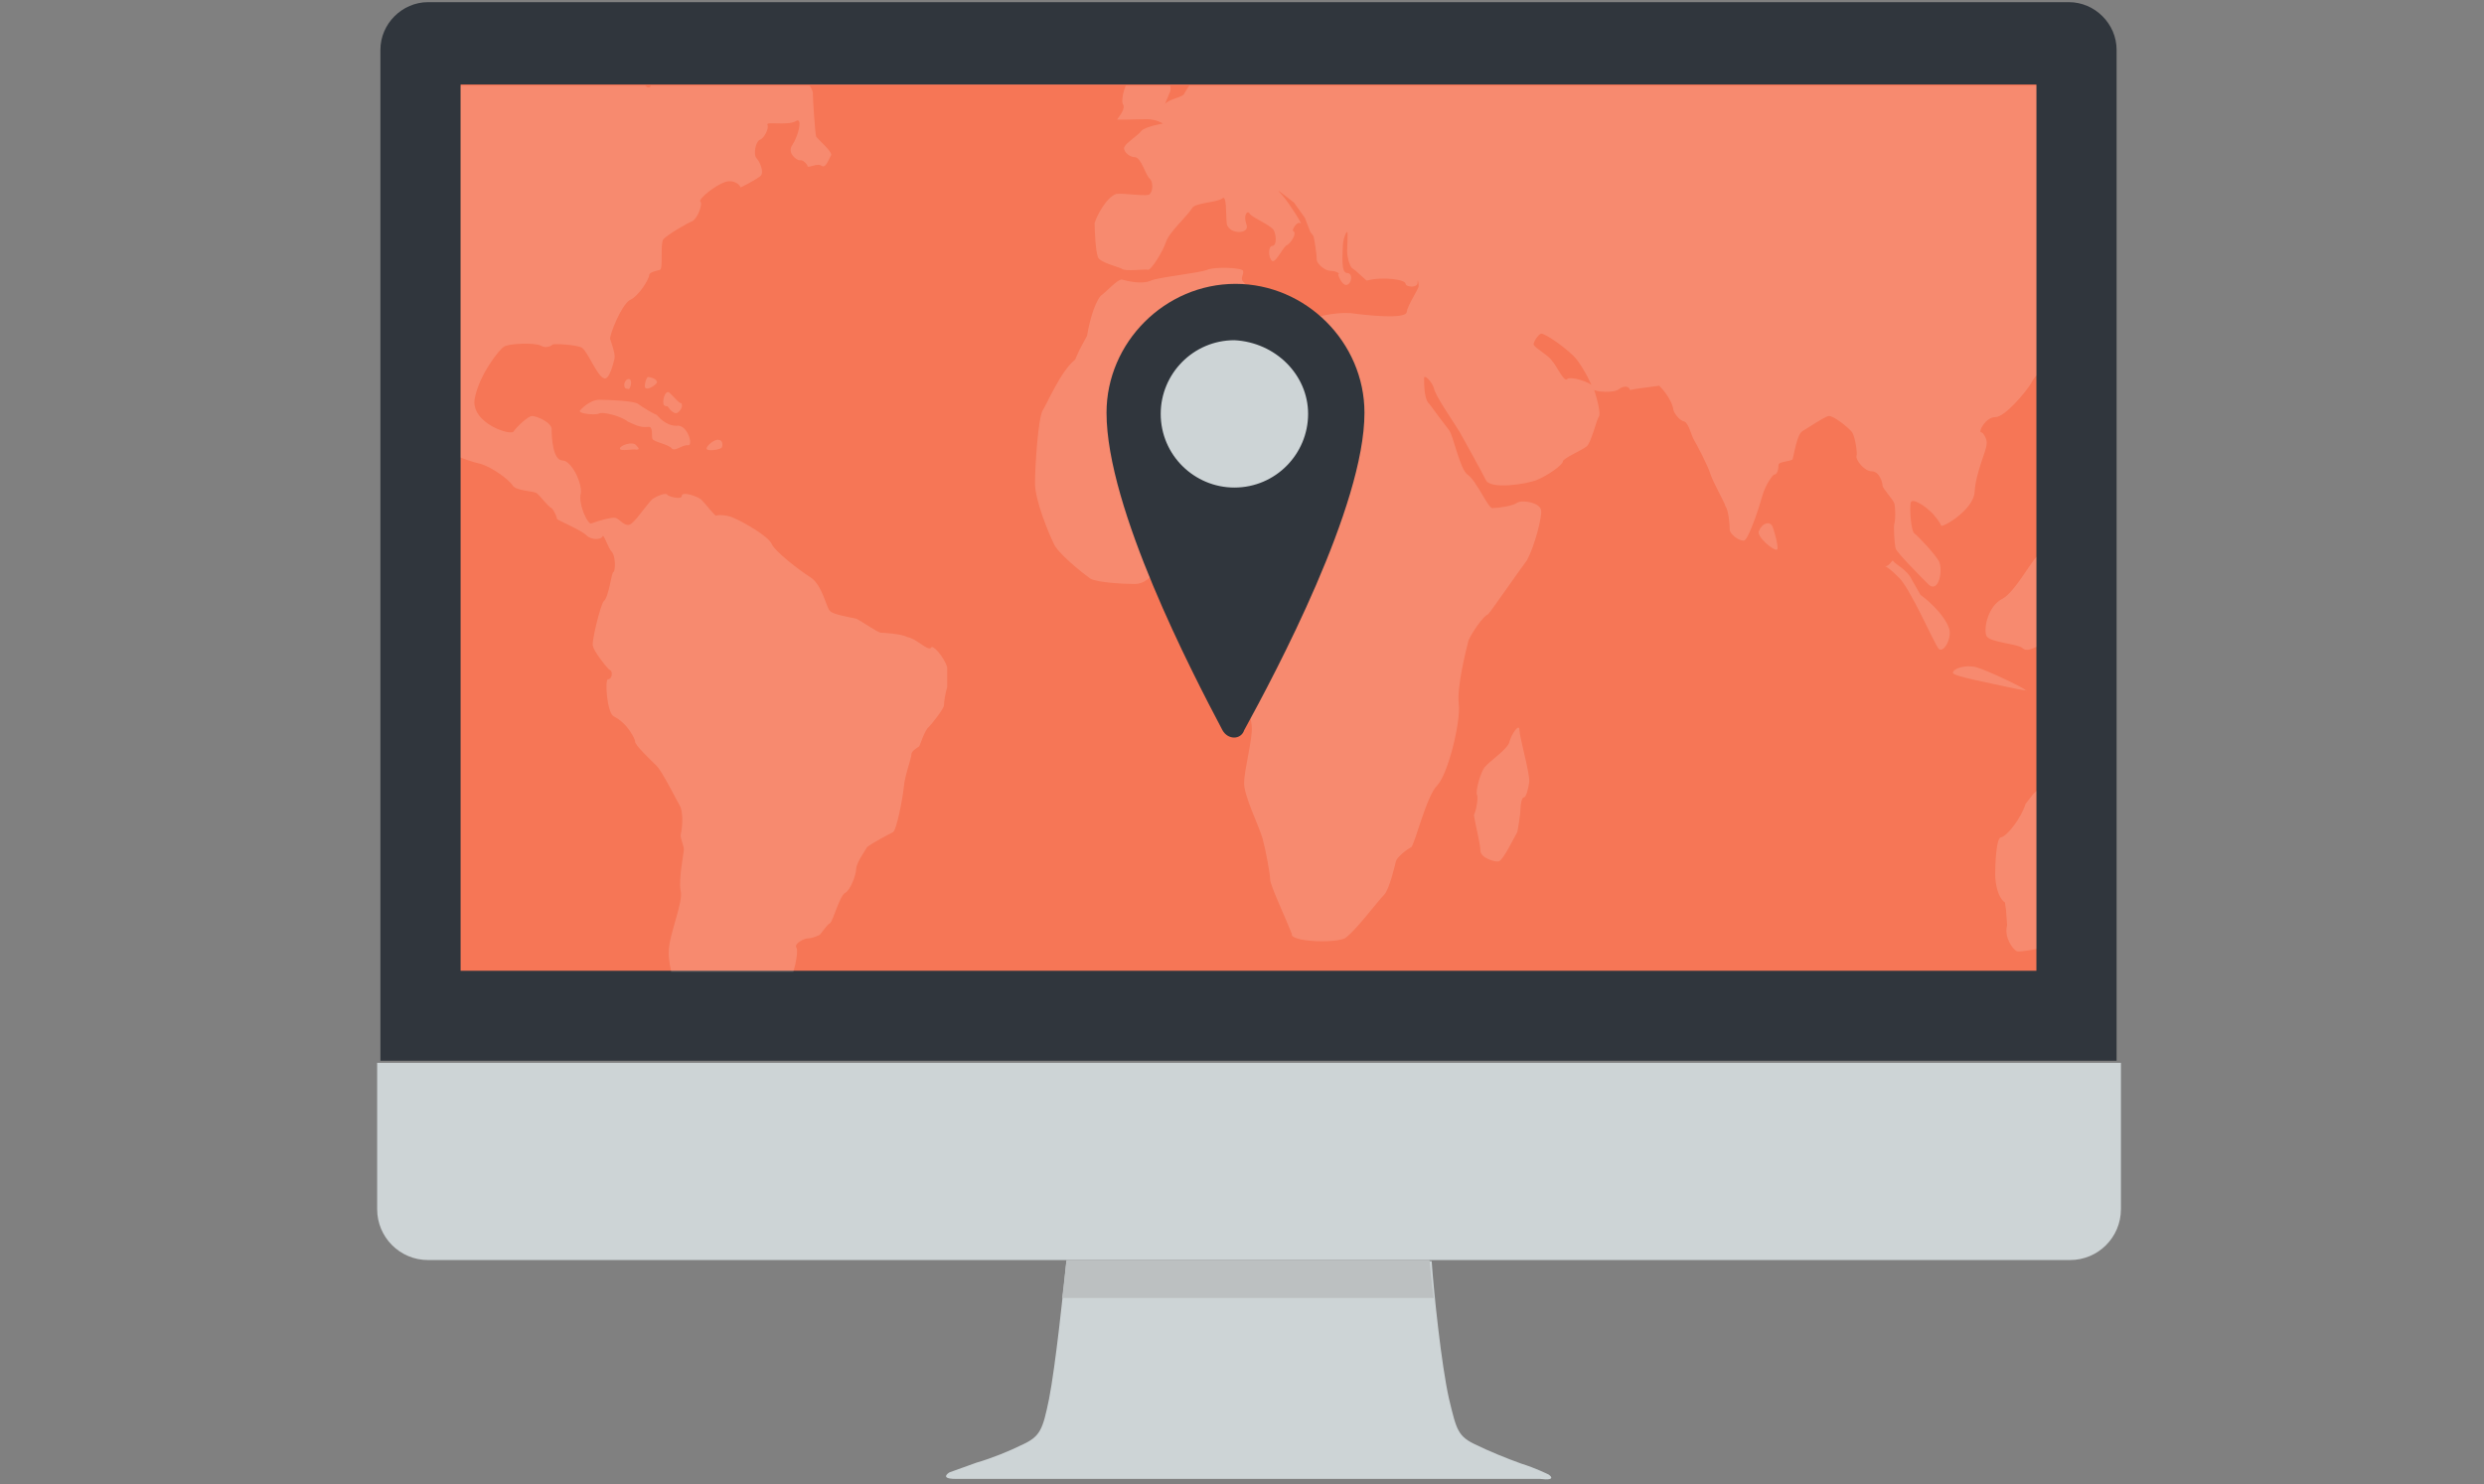
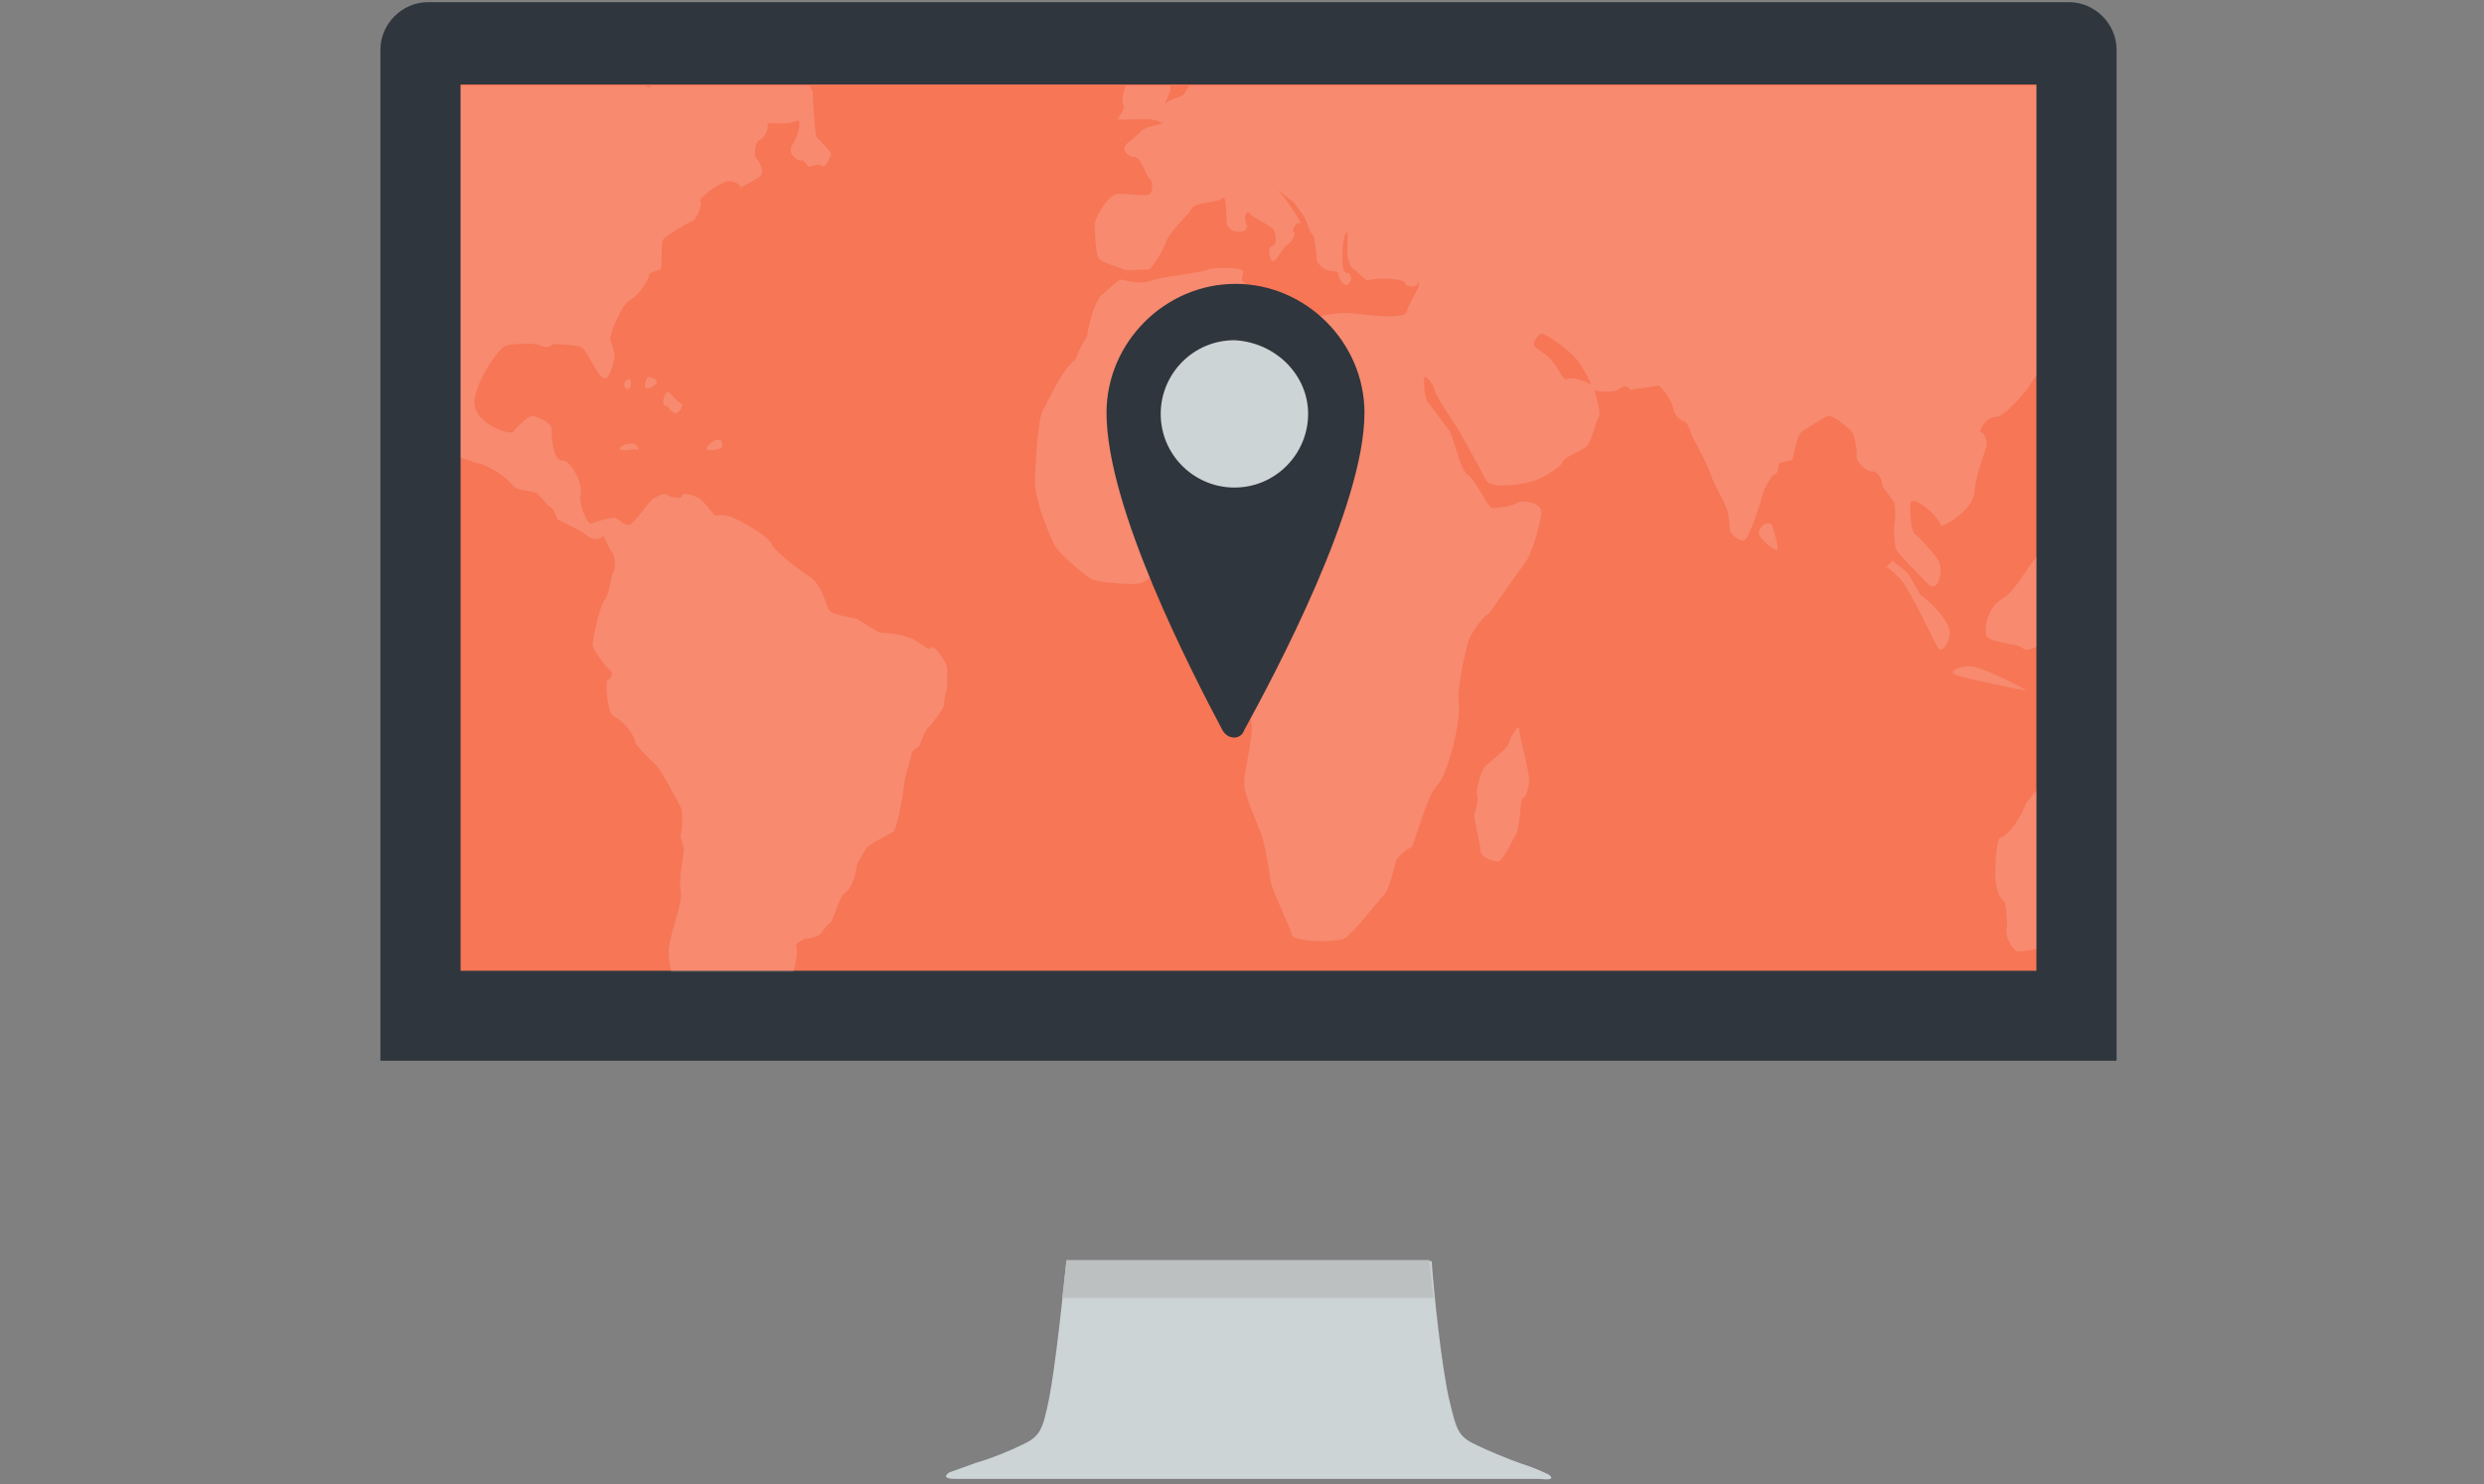
<svg xmlns="http://www.w3.org/2000/svg" xmlns:xlink="http://www.w3.org/1999/xlink" version="1.1" id="Layer_1" x="0px" y="0px" viewBox="0 0 229.2 137" style="enable-background:new 0 0 229.2 137;" xml:space="preserve">
  <rect x="0" y="0" width="229.2" height="137" fill="#808080" stroke="none" />
  <style type="text/css">
	.st0{fill:#30363D;}
	.st1{fill:#CDD4D6;}
	.st2{fill:#BCC0C1;}
	.st3{fill:#F67656;}
	.st4{opacity:0.15;}
	.st5{clip-path:url(#SVGID_2_);}
	.st6{fill:#FFFFFF;}
</style>
  <g>
    <g>
      <path class="st0" d="M195.3,97.9V4.6c0-2.4-2-4.4-4.4-4.4H39.5c-2.4,0-4.4,2-4.4,4.4v93.3L195.3,97.9L195.3,97.9z" />
-       <path class="st1" d="M34.8,98.1v13.5c0,2.6,2.1,4.7,4.7,4.7H191c2.6,0,4.7-2.1,4.7-4.7V98.1H34.8z" />
      <path class="st1" d="M142.9,136.1c0,0-1.2-0.6-2.5-1c-1.4-0.5-3.1-1.2-4.1-1.7c-1.8-0.8-1.9-1.4-2.6-4.3    c-0.7-3.1-1.4-9.8-1.6-12.7H98.4c-0.3,2.9-1,9.6-1.6,12.7c-0.6,2.9-0.8,3.5-2.6,4.3c-1,0.5-2.7,1.2-4.1,1.6l0,0    c-1.4,0.5-2.5,0.9-2.5,0.9s-1,0.6,0.6,0.6h53.9C143.8,136.7,142.9,136.1,142.9,136.1z" />
      <path class="st2" d="M132.3,119.8c-0.2-1.4-0.3-2.7-0.4-3.5H98.4c-0.1,0.8-0.2,2.1-0.4,3.5H132.3z" />
      <rect x="42.5" y="7.8" class="st3" width="145.4" height="81.8" />
    </g>
  </g>
  <g class="st4">
    <g>
      <defs>
        <rect id="SVGID_1_" x="42.5" y="7.9" width="145.4" height="81.8" />
      </defs>
      <clipPath id="SVGID_2_">
        <use xlink:href="#SVGID_1_" style="overflow:visible;" />
      </clipPath>
      <g class="st5">
        <path class="st6" d="M198.7,66.2c-1.1,0-2.6,0.5-2.6,1s-1.5,1-2.2,1.3c-0.5,0.1-1.4,1.7-1.7,2.3c-0.3,0.5-1.4,0.3-2,0.5     c-0.4,0.1-1.4,1-1.4,1.4s-0.3,0.4-0.5-0.1c0,0,0,0-0.7,0.7c-0.7,0.9-0.7,0.9-0.7,0.9c-0.4,1.3-1.7,3-2.3,3.1     c-0.4,0.1-0.5,2.4-0.5,3.4s0.3,2.2,0.9,2.6c0,0,0,0,0.1,0.7c0.1,1.4,0.1,1.4,0.1,1.4c-0.3,1.1,0.5,2.2,0.9,2.4     c0.3,0.1,2.4-0.3,3.1-0.5c0.3,0,0.7-0.3,1.1-0.4c3.8-6.3,6.7-13,8.8-20.3C199,66.2,198.8,66.2,198.7,66.2z" />
        <path class="st6" d="M58.6,68.4c-0.1,0.3,1.4,1.7,2,2.3c0.5,0.5,1.8,3.1,2.2,3.8c0.3,0.9,0.1,2.2,0,2.6c0,0.3,0.3,1,0.3,1.3     s-0.5,2.8-0.3,3.8c0.3,1-1.1,4.1-1.1,5.7c0,1.5,0.7,3.6,1,3.4c0.3-0.1,0.3,1.4-0.1,1.5c-0.4,0.1-1,1.4-0.7,1.4s0,1.3,0,1.7     c0,0.4,0.4,3.7,0.5,4.6s1.3,2.8,1.4,3.4c0.1,0.5,0.4,2,0.5,2.2c0,0.1,0.3,0.4,0.3,0.4s1,0.3,1.3,0.5c0.3,0.2,2.2,0,2.7,0     c0.5-0.1,0-0.7-0.3-1c-0.3-0.3-0.4-1.7-0.9-1.8c-0.3-0.1-0.4-2-0.1-2.4s1.4-1,1.4-1.4s0.1-2-0.1-2.2c-0.3-0.3,0-2.2-0.1-3.1     c-0.3-1,1.7-1.8,1.7-2.6c0.1-0.7,2.2-1.5,2.6-2c0.4-0.3,0.9-2.6,0.7-3c-0.3-0.4,0.7-0.9,1.1-0.9c0.4,0,1-0.3,1-0.3     c0.1,0,0.7-1,1-1.1c0.3-0.3,0.9-2.6,1.4-2.8c0.5-0.3,1-1.7,1-2.2s0.7-1.5,1-2c0.3-0.3,2.2-1.3,2.4-1.4c0.3-0.1,0.9-3.1,1-4.2     s0.7-2.6,0.7-3c0-0.3,0.7-0.7,0.7-0.7c0.1-0.1,0.5-1.5,0.9-1.8c0.3-0.3,1.4-1.7,1.4-2s0.1-1,0.3-1.7c0,0,0,0,0-0.7     c0-1.1,0-1.1,0-1.1c-0.3-1-1.4-2.2-1.5-1.8c-0.3,0.3-1.4-0.9-2.2-1c-0.5-0.3-2.2-0.4-2.4-0.4c-0.3,0-1.7-1-2.3-1.3     c-0.5-0.1-2.2-0.4-2.4-0.7c-0.3-0.1-0.7-2.4-1.8-3.1c-1.1-0.7-3.3-2.4-3.6-3.1c-0.3-0.7-2.6-2-3.3-2.3c-0.7-0.4-1.7-0.4-1.8-0.3     c-0.1,0.1-1-1.1-1.4-1.5c-0.4-0.3-1.8-0.8-1.8-0.3c0,0.3-1,0.1-1.3-0.1c-0.1-0.3-1,0.1-1.3,0.3c-0.3,0.1-1.4,1.8-2,2.3     s-1.1-0.4-1.5-0.5c-0.3-0.1-1.7,0.3-2.2,0.5c-0.3,0.3-1.3-1.8-1-2.8c0.1-1-0.9-3-1.7-3c-0.9,0-1-2.2-1-2.8     c0.1-0.7-1.4-1.3-1.8-1.3c-0.4,0-1.4,1-1.7,1.4c-0.1,0.5-4-0.7-3.6-3c0.4-2.2,2.3-4.6,2.7-4.8c0.4-0.3,2.8-0.4,3.4-0.1     c0.5,0.3,1,0,1.1-0.1c0-0.1,2.2,0,2.7,0.3s1.4,2.6,2,2.8c0.5,0.3,0.9-1.4,1-1.8c0.1-0.4-0.3-1.5-0.4-1.8c-0.1-0.3,1-3.1,1.8-3.6     c0.9-0.4,1.8-2,1.8-2.3s0.7-0.4,1-0.5s0-2.4,0.3-2.8s2.2-1.5,2.7-1.7c0.5-0.3,1-1.7,0.7-1.8c-0.1-0.3,1.4-1.5,2.3-1.8     s1.5,0.4,1.4,0.5c0.1,0,1.4-0.7,1.8-1c0.5-0.3,0-1.4-0.3-1.7c-0.3-0.3-0.1-1.5,0.3-1.7c0.4-0.1,0.9-1.1,0.7-1.4     c-0.1-0.3,1.8,0.1,2.6-0.3c0.7-0.5,0.3,1.3-0.3,2.2c-0.5,0.7,0.4,1.4,0.7,1.4c0.3-0.1,0.7,0.4,0.7,0.5c0,0.3,0.9-0.3,1.3,0     c0.4,0.3,0.7-0.7,0.9-1c0-0.4-1.1-1.3-1.4-1.7c-0.1-0.4-0.3-3.4-0.3-4c0-0.5-0.9-1.5-1-1.4c-0.3,0.1-0.7-1.5-1.1-1.8     c-0.4-0.3-0.5-1.1-0.4-1.4c0-0.3-1.4-1.7-1.7-2.4c-0.3-0.7-0.9-0.5-0.9-0.3s-1,0.3-1.4,0.3s-0.7-1.5-0.7-2.2     c0-0.5-1.8-0.7-2.2-1.1c-0.3-0.4-1.4-0.3-1.7-0.5c-0.3-0.2-1-0.9-1.2-0.7c-0.3,0.1-0.1,4.2-0.3,5.5c-0.2,1.2-1.1,2.2-1.5,2.2     c-0.3,0-0.1,0.9,0.1,0.7c0.3,0-0.7,1.3-0.9,2.2c-0.1,0.9-1,0-1.1-0.9c-0.1-0.7-1-1.8-1.1-1.5c-0.1,0.3-0.7-0.3-1-0.1     c-0.3,0.1-1.8-1-2.6-1.3c-0.7-0.3-1-2.4-1.4-2.6c-0.3-0.1,0-0.4,0-0.7s1.3-1.4,1.7-2c0.3-0.5,1.7-2.4,2.4-2.8     c0.5-0.4,1-1.4,0.9-1.7C57.8-6,60.3-6.9,61-7c0.7-0.3,1.3-2.2,1.4-2.7c0-0.5-0.4-1.5-0.7-1.7c-0.3-0.1,1-0.1,1.4,0     s1.7-0.4,2.2-0.1c0.5,0.3,1.5,0.9,2.3,1.4c0,0,0,0-0.1,1.4c-0.3,2.3-0.3,2.3-0.3,2.3c-2,0.9-2.4,2.2-1.8,2.2c0.7,0,3.8,1.4,4.7,2     c0.9,0.7,1.1-0.9,1.4-1.4c0.3-0.5,0.1-2,0-2.3c-0.3-0.3,1-0.1,1.4,0.1c0.3,0.3,0.7-0.3,1-0.4c0.3-0.1,0.4-1.4,0.5-1.7     s-0.5-0.5-0.5-0.9c0-0.3-1.4-1-1.8-1.1c-0.4-0.3-0.5-1.1-0.3-1.4c0.3-0.1-0.1-1.4-0.3-1.8c-0.3-0.4-1.7-0.7-2.2-0.7     c-0.4,0-1.5-1.4-1.7-1.7c-0.3-0.1-2.2-0.3-2.7-0.3s-1.3-1.4-2.2-0.9c-0.7,0.4-1.5-0.5-2-0.7c-0.3-0.1-2.2,1.7-2.2,3.1     s0.7,2.7,1,2.8c0.3,0,0,1.3-0.4,1.7c-0.3,0.3-1.1-0.4-0.9-0.7c0.3-0.3-0.9-1.7-1.1-2.4c-0.3-0.4-1.3-0.9-1.8-1     c-0.4,0.4-0.7,0.9-1.1,1.3c0.1,0.5,0.3,1.1,0.1,1.7c-0.3,0.9-1,1-1,0.5c0-0.1-0.3-0.3-0.9-0.3C42,1.2,35,16.5,33.2,33.1     c0.4,0.4,0.9,1,1,1.4c0.3,0.7,1.5,1.3,1.7,1.4c0.3,0.1,0.3-1.4,0.1-1.8c-0.1-0.4,0.3-0.7,0.3-0.3s1.1,1.7,1.5,2.2     c0.4,0.4,0.9,3.7,1.3,4.4c0.3,0.7,4.1,2.2,5.2,2.4c1.1,0.3,2.7,1.5,3,2s1.8,0.5,2.2,0.7c0.3,0.2,1.1,1.3,1.4,1.4     c0.3,0.3,0.5,0.9,0.5,1s2.2,1,2.7,1.5s1.4,0.4,1.5,0.1c0.1-0.3,0.5,1.1,0.9,1.5c0.3,0.4,0.3,1.7,0.1,1.8s-0.4,2.3-0.9,2.7     c-0.3,0.4-1.1,3.6-1,4.1c0.1,0.5,1.1,1.8,1.5,2.2c0.4,0.1,0.3,0.9-0.1,0.9c-0.3,0-0.1,3,0.5,3.4C58,66.8,58.6,68.3,58.6,68.4z" />
        <path class="st6" d="M68.6,16.7L68.6,16.7C68.4,16.7,68.4,16.7,68.6,16.7z" />
        <path class="st6" d="M62.7-19.1c1-0.1,2.7-0.4,2.8-0.7c0-0.3,0.1-1-0.1-1.1c0.1,0,0.3,0,0.4,0c0.3,0,1-2.2,1.4-2.6     s2.7-1.3,3.3-1.5c0.5-0.3,1.7-1.4,2.3-1.7c0.4-0.1,1.1-1.3,1-1.4c-0.1-0.3,1.5-1.3,2.3-1.4c0.7-0.3,1-1,0.7-1     c-0.1,0-3.7,1.8-7,3.7c-3.7,2.6-7.3,5.2-10.5,8.4C60.5-18.8,62.1-19,62.7-19.1z" />
        <path class="st6" d="M124.1,86.6c1-0.7,3-3.4,3.6-4c0.5-0.5,1-2.7,1.1-3.1c0.1-0.4,1-1.1,1.4-1.3c0.3-0.1,1.4-4.7,2.4-5.7     s2.2-5.9,2-7.5s0.7-5.1,0.9-5.9c0.3-0.7,1.4-2.3,1.8-2.4c0.3-0.3,2.7-3.8,3.6-5c0.7-1.3,1.4-4,1.3-4.6c-0.1-0.7-1.7-1-2.2-0.7     c-0.4,0.3-1.8,0.5-2.3,0.5c-0.4,0-1.5-2.6-2.3-3.1c-0.7-0.5-1.3-3.6-1.7-4.1s-1.5-2-1.8-2.4c-0.5-0.4-0.5-1.8-0.5-2.4     c0-0.4,0.7,0.3,0.9,0.9c0.1,0.7,1.8,3.1,2.4,4.1c0.5,0.9,2,3.6,2.4,4.4c0.4,0.9,3.7,0.4,4.7,0s2.4-1.4,2.4-1.7s1.7-1,2.2-1.4     c0.4-0.3,0.9-2.4,1.1-2.7c0.3-0.3-0.3-2.2-0.5-2.8c-0.3-0.5-2.2-1-2.4-0.7c-0.3,0.3-1-1.3-1.4-1.7c-0.3-0.5-1.5-1.1-1.7-1.5     c0-0.3,0.5-1,0.7-1c0.3-0.1,2.6,1.5,3.3,2.4c0.7,0.9,1.4,2.4,1.5,2.7c0.1,0.3,2,0.4,2.4,0c0.4-0.3,0.9-0.3,1,0.1c0,0,0,0,0.5-0.1     c2.2-0.3,2.2-0.3,2.2-0.3c1,1,1.3,2,1.3,2.2s0.5,1,1,1.1c0.4,0.1,0.7,1.4,0.9,1.7s1.3,2.4,1.5,3.1c0.3,0.9,1.3,2.6,1.4,3     c0.3,0.4,0.4,1.7,0.4,2.2c0,0.3,0.7,1,1.3,1c0.4,0,1.4-3,1.7-4.1s1-2,1.1-2c0.3,0,0.4-0.5,0.4-0.9c0-0.3,1.1-0.3,1.3-0.5     c0.1-0.3,0.4-2.3,0.9-2.6s2-1.3,2.4-1.4c0.4-0.1,1.8,1,2.2,1.5c0.3,0.5,0.5,2,0.4,2.2c-0.1,0.3,0.7,1.4,1.4,1.4s1,1,1,1.3     s1,1.3,1.1,1.7s0.1,1.5,0,1.8s0,1.8,0.1,2.3c0.1,0.4,2.4,2.7,3.1,3.4c0.9,0.7,1.3-1.4,0.9-2.2c-0.4-0.7-1.8-2.2-2.3-2.6     c-0.3-0.4-0.4-2.3-0.3-2.8c0.1-0.5,1.3,0.3,1.7,0.7c0.4,0.3,1,1.1,1.1,1.4c0,0.3,3-1.4,3.1-3.1c0.1-1.8,1.1-3.8,1.1-4.4     c0.1-0.4-0.3-1.1-0.5-1.1c-0.3,0,0.4-1.4,1.3-1.4s2.8-2.3,3.3-3.1c0.4-0.9,1.4-1.5,1.5-1.7s0.7-2.3,0.9-3.1s-0.4-2.3-0.5-2.7     c0-0.4-0.7-1.4-1-1.8c-0.1-0.3-0.3-1.5-0.3-1.7c0.1-0.3,0.9-0.4,1-0.7c0-0.3,1-1.1,0.9-1.5c0-0.4,0.5,0.5,1,0.9     c0.4,0.3,0.9,2.4,1.3,2.7c0.4,0.3,2.4-2.3,2.3-4c-0.3-1.7,0.5-3.7,1-3.8c0.3-0.1,1.3-1.4,1.8-2.4c-4.4-12.6-11.5-23.9-20.9-33     c-0.1,0-0.3,0-0.3,0c-0.7-0.1-0.7-0.1-0.7-0.1c-1.3-0.3-1.8-1.5-1.7-1.8c0-0.1,0-0.3,0-0.5c-0.7-0.5-1.4-1.3-2.2-1.8     c-0.5,0-1.1,0-1.5,0c-0.7,0-2.3-0.5-2.6-0.9c-0.3-0.3-1.3,0.3-1.3,0.7c0,0.5-1.7,0.7-1.8,1.1s-1,0.4-1.1,0.1s-1.7,0.5-2.4,0.7     c-0.7,0.1-2.2,0.7-2.6,0.9c-0.3,0.1-1.1,1-1.3,1.3s-1.1,0.9-1.4,1c-0.3,0.1-0.3,1.5,0.1,1.7c0.4,0.1-0.7-0.1-1.3-0.4     c-0.5-0.3-1,0.5-1.3,0.9c-0.1,0.3-0.7-0.1-0.5-0.5c0-0.4-1.3-0.7-1.4-0.4c-0.1,0.3-1-0.1-1.4-0.3c-0.3-0.1-2,1.4-2.6,2.2     c-0.5,0.5-3.4,1-4,0.9c-0.5-0.3-1,1.3-0.5,1.4c0.4,0.1-1.1,0-2,0c-0.9,0-3.4,1.1-4,1.5c-0.5,0.4-1.1-0.1-1.1-0.4     c0-0.3-1-0.7-1.3-0.7c-0.3-0.1-0.9,1.8-1.4,2.3c-0.5,0.4-1.1-1.5-2.3-1.8c-1.1-0.3-3.1-1.4-3.6-1.5s-1.5-1.3-1.8-1.5     c-0.3-0.3-1.8-0.5-2.3-0.5c-0.4,0-2.2,0.9-2.4,1.3c-0.4,0.3-1,0.3-1.3,0.4c-0.3,0.1-2,1.8-2.7,2.4c-0.4,0.2-1.5,2.5-2,3.2     c-0.4,0.5-1,0.7-1.1,0.7c-0.3,0-0.4,0.7-0.4,0.9c0,0.3-2.2,1.3-2.3,2.3c-0.3,1,0.1,3.1,0.1,3.8s0.7,2.3,1.3,2.3     c0.5,0,0.3,1.3,0.1,1.7c-0.1,0.3,0.3,0.7,0.3,1s-1.4,0.7-1.8,0.9c-0.4,0.1-1.1,1.1-1.3,1.5c-0.1,0.4-1.4,0.5-1.8,1     c0.1-0.3,0.3-0.7,0.4-1c0.3-0.4-0.1-1.4-0.3-1.5c-0.3-0.1-0.3-2.7-0.7-3.1c-0.3-0.5-1.1-1.4-1.4-1.5s0.1-0.9,0.3-1.1     c0.1-0.3-1.1-0.4-1.4-0.3c-0.3,0.1-0.5,2.7-0.7,3.3c-0.1,0.7,0.7,1.7,0.9,1.7c0.3,0,0.1,1.3-0.3,1.3s-0.9,1.7-0.7,2.2     c0.3,0.4-0.3,1.1-0.5,1.4c-0.3,0.1,1.7,0,2.7,0c0.9,0,1.5,0.4,1.5,0.4s-1.7,0.3-2,0.7s-1.4,1.1-1.5,1.4c-0.3,0.3,0.3,1,0.9,1     s1,1.7,1.4,2c0.3,0.3,0.3,1.1,0,1.4c-0.1,0.3-2.4-0.1-3.1,0c-0.9,0.3-1.8,2-2,2.7c0,0.7,0.1,2.6,0.3,3.1c0.1,0.5,1.8,0.9,2.2,1.1     c0.3,0.3,2.2,0,2.4,0.1c0.3,0.1,1.4-1.7,1.7-2.6c0.3-0.9,2-2.4,2.4-3.1c0.3-0.5,2.3-0.5,2.8-0.9c0.4-0.3,0.3,1.4,0.4,2.4     c0.3,1,2.2,0.9,1.8,0c-0.3-0.9,0.1-1.3,0.3-1c0.1,0.3,1.8,1,2.2,1.5c0.3,0.5,0.3,1.5-0.1,1.5s-0.4,1.1,0,1.4     c0.4,0.1,1-1.4,1.4-1.5c0.4-0.3,0.9-1.1,0.5-1.3c-0.1,0,0.3-0.9,0.7-0.7c0.3,0.3-1-1.8-1.7-2.6c-0.7-0.7-0.3-0.4,1.1,0.7     c0,0,0,0,1,1.4c0.1,0.3,0.4,1,0.5,1.3c0.3,0.4,0.3,0.4,0.3,0.4c0.1,0.4,0.3,1.7,0.3,2.2c0,0.3,0.7,1,1.3,1c0.5,0,0.9,0.3,0.7,0.3     c-0.1,0,0.3,1,0.7,1c0.5,0,0.7-1.1,0.1-1.1s-0.4-1.7-0.4-2.4s0.3-1.4,0.4-1.4s0,1.5,0,1.8s0.1,1,0.4,1.5c0,0,0,0,0.4,0.3     c1,0.9,1,0.9,1,0.9c1.5-0.4,3.6-0.1,3.6,0.3c0,0.3,1.1,0.4,1.1-0.1s0.1,0,0.1,0.3s-1,1.7-1.1,2.4c-0.1,0.7-3.7,0.3-5.2,0.1     c-1.5-0.1-3.8,0.4-4,0.9c-0.1,0.4-2.6-1-3.7-1.5c-1-0.4-2-2.2-2.2-2.3c-0.3-0.3,0.1-0.7,0-1s-2.6-0.4-3.3-0.1     c-0.7,0.3-4.6,0.7-5.2,1c-0.9,0.4-2.3,0-2.7-0.1c-0.4,0-1.4,1.1-1.8,1.4c-0.5,0.3-1.1,2-1.4,3.8c0,0,0,0-0.7,1.3     c-0.4,0.9-0.4,0.9-0.4,0.9c-1.3,1-2.6,4.1-3,4.7c-0.4,0.7-0.7,5.1-0.7,6.7s1.3,4.7,1.7,5.5c0.3,0.9,2.7,2.8,3.4,3.3     c0.7,0.4,3.3,0.5,4.1,0.5c0.9,0,1.7-0.7,2.2-1.7c0,0,0,0,1.1,0.1c0.5,0,0.5,0,0.5,0c0,0.7,1.7,1.1,2.3,1.4c0.4,0.3,1.5,0,2,0     c0.3-0.1,0.7,3,0.4,3.8c-0.3,0.9,0.5,4.1,0.9,5c0.3,1,1.4,3.6,1.4,4.6c0.1,1-0.7,4-0.7,5.1c-0.1,1.1,1.4,4.1,1.7,5.2     c0.3,1.1,0.7,3.3,0.7,3.8s1.5,3.7,2,5C119,86.9,123,87.1,124.1,86.6z" />
        <path class="st6" d="M194,48.1c0.1,0.3,1.1-0.5,1.7-0.7c0.5-0.1,1-1.7,0.5-1.8c-0.4-0.1-1-1.4-1.4-1.5c-0.3-0.1-1,0.5-1,1     s-1.1,0.7-1.4,1.1c-0.1,0.4-0.1,0.7,0,0.7C192.8,46.8,194,47.8,194,48.1z" />
        <path class="st6" d="M192.8,57c0.3-0.1,0-1.7-0.7-1.8s-2.4,2.2-2.2,3.4c0.3,1.3,0.7,1.3,0.9,1c0.1-0.3,1.3,0.1,1.5,0.3     c0.3,0.1,0.3-0.3,0-0.7C192.3,58.6,192.6,57,192.8,57z" />
        <path class="st6" d="M189.4,55.3c0-0.5,0.1-2.4,0.3-2.7c0.1-0.3-1-1.4-1.4-1.5c-0.5-0.1-2.3,3.6-3.6,4.2     c-1.3,0.7-1.7,2.8-1.4,3.4s2.8,0.7,3.3,1.1c0.4,0.4,1,0,1.3-0.1c0.3,0,0.1-0.3,0-0.3s0.9-1.1,1-1.7     C189.2,57,189.4,55.9,189.4,55.3z" />
        <path class="st6" d="M182.4,61.6c-1-0.3-2.2,0.1-2.2,0.5c-0.1,0.3,3.7,1,5,1.3s2.2,0.4,1.7,0.3C186.6,63.4,183.4,61.9,182.4,61.6     z" />
-         <path class="st6" d="M190.2,36.8c0.3-0.4-0.4-2.4-0.7-2s-0.1,1.5,0,2C189.5,37.3,189.9,37.3,190.2,36.8z" />
-         <path class="st6" d="M192.4,41.1c0.3-0.5-0.3-1-1.1-1.3c-0.9-0.1-0.7,2.3-0.3,2.6C191.3,42.8,192.2,41.7,192.4,41.1z" />
        <path class="st6" d="M196.7,56.5c1,0.7,3.1,0.3,3.3-1C199,54.9,196.5,54.9,196.7,56.5z" />
        <path class="st6" d="M196.1,26.2c-0.4,0.3-0.7,1-0.4,1.3h-0.1c-0.3,0-0.3,1.3,0,1.5s1.1-1,1.5-1.3s1.3-0.4,1.4-0.3     c0.1,0.1,0.9-0.1,1.7-0.5c0.1,0,0.3-0.3,0.4-0.5c-0.1-1-0.4-1.8-0.7-2.8c-0.4,0.3-0.9,0.7-1,0.9     C198.6,24.6,196.7,25.8,196.1,26.2z" />
        <path class="st6" d="M173.7,52.2L173.7,52.2C173.5,52,173.5,52,173.7,52.2z" />
        <path class="st6" d="M179.8,57.9c-0.3-0.9-1.5-2.2-2.6-3c0,0,0,0-0.4-0.7s-0.4-0.7-0.4-0.7c-0.4-0.9-1.5-1.4-1.7-1.7     c-0.1-0.3-0.4,0.7-0.9,0.4c0.3,0.1,0.7,0.4,1.3,1c1.1,0.9,3.4,6.3,3.8,6.7C179.4,60.3,180.2,58.7,179.8,57.9z" />
        <path class="st6" d="M162.3,49c-0.3,0.5,1.5,2,1.7,1.7c0.1-0.3-0.3-1.8-0.5-2.2C163.2,48.1,162.6,48.3,162.3,49z" />
        <path class="st6" d="M136.6,78.5c0,0.7,1.4,1.1,1.7,1c0.4-0.1,1.4-2.2,1.7-2.7c0.1-0.5,0.3-1.7,0.3-2.2c0-0.3,0.1-1,0.3-1     c0.2,0,0.4-0.7,0.5-1.4c0.1-0.7-0.9-4.2-0.9-4.8c0-0.7-0.7,0.3-0.9,1c-0.1,0.7-1.8,1.8-2.3,2.4c-0.4,0.5-0.9,2.3-0.7,2.6     c0.1,0.3-0.1,1.5-0.3,1.8C136,75.5,136.6,77.9,136.6,78.5z" />
        <path class="st6" d="M74.1,102.6c0.3,0,0.7,0,1.1,0C75.4,101.3,74,101.6,74.1,102.6z" />
        <path class="st6" d="M105.2-28.8c-0.4,0-1.7-0.1-2-0.4s-2.2-0.4-2.7-0.1s-0.1-1.4,0.5-1.4c0.7-0.1,0.1-1.3-0.7-1.3     c-0.9,0-2.8-0.3-3.3-0.1c-0.4,0.1-1.4-0.3-1.7-0.3s-2.8,0.7-3.8,0.7c-1.1,0-3.8,0-4.6,0.3c-0.5,0.1-1,1.4-1,1.7     c0,0.4-2.7,0.4-3.6,0.4c-0.9,0-5.5,1-6.8,1.7c-1.2,0.6-2.1,2.4-1.6,2.4c0.4,0-0.7,1-1.4,1.3c-0.7,0.3-2.3,0.3-2.6,0.7     c-0.3,0.3,0.4,0.5,0.5,0.9c0.1,0.3,0.5-0.3,1,0c0.4,0.3,1.7,0.3,2.2,0.4c0.3,0.1-1.1,0.4-1.8,0.4c-0.7,0-0.5,1.4,0,1.7     c0.5,0.1,2.2,0.4,2.3,0.1s1.7,0.3,2.6,0.3c0.7,0,1.3,1.8,1.5,2.3c0.3,0.4,0.3,1.8,0.3,2.2s1.3,1.1,1.5,0.9     c0.3-0.3,0.1,0.7-0.3,0.5c-0.4-0.1-0.1,1.4,0.4,1.7c0.7,0.3,0.3,1.1-0.1,1.4c-0.3,0.2-0.1,1.2-0.5,1.5s1.4,3.4,1.4,5     s1,2.8,1.4,2.8s1.7,0.3,1.8,0.7c0.1,0.3,0.9-0.3,1-0.5c0.3-0.3,0.7-1,1.1-1.7c0.4-0.7,1.3-3.8,1.4-4.2c0.1-0.3,1.5-0.1,2-0.3     c0.3-0.1,1.3-1,1.5-1.1c0.3-0.3,2.4-1.1,3-1.5c0.5-0.4,1.5-2.3,2-2.6c0.4-0.4-0.3-0.3-0.9-0.7c-0.5-0.3-0.3-0.9-0.1-1     c0.1-0.1,1.8,0.3,2.4,0.5c0.5,0.3,1.7-0.5,1.3-0.9c-0.4-0.3-0.1-0.3,0-0.1c0.3,0.1,0.4-1,0.3-1.3c-0.3-0.3,1.7-1.7,1.4-3     c-0.3-1.4,0.5-2.8,1-2.8s0.3-1.5-0.3-1.7c-0.7-0.1,0-0.3,0.3-0.4c0.3-0.3,0.5-1.5,0.4-1.8s1-0.5,1.1-0.9c0.1-0.3,1.4-1,2-1     C105.4-27.6,105.6-28.8,105.2-28.8z" />
        <path class="st6" d="M116.3-27.6c-0.5-0.1-1.8,0.4-1.7,0.9c0.1,0.4-1-0.4-1.7,0c-0.9,0.4-1,1.8-0.7,2c0.3,0.1,0.7,1.3,0.7,1.5     c0,0.3,1.5,0,2-0.3c0.4-0.3,0.3,1.1,0,1.5c-0.4,0.4,0.1,1.1,0.5,1.3c0.4,0,1,1,1.4,1s1.3-1.7,1.4-2.4c0.1-0.7,1.7-0.1,2.4,0     s1-2.4,0.1-2.8c-0.7-0.4-1.7-0.1-2-0.4s-0.9-0.5-1.1-0.5C117.1-26,116.9-27.4,116.3-27.6z" />
        <path class="st6" d="M122.1-26.4c1.1,0.1,2.6-0.9,2.8-1.1s-3.3-1-4.7-1s-2.4,0.1-2.4,0.4C117.8-27.8,121-26.5,122.1-26.4z" />
        <path class="st6" d="M100.3,6c-0.3-0.1-0.4,1-0.4,1.4s1.1,0.4,1.7,0.3c0.4,0,0.9-0.4,0.9-0.9c0-0.4-0.7-2.2-1-2.2     C101.1,4.9,100.7,6.2,100.3,6z" />
-         <path class="st6" d="M103.8-7.7c-0.3-0.4-2.2-0.3-2.6-0.4c-0.4,0-1.8-0.4-2.2-0.7c-0.3-0.3-0.4,1.1-0.9,1.4     c-0.4,0.1,0.3,0.4,0.4,0.3s0,0.7-0.1,1s1.3,0.5,1.4,1c0.1,0.4,0.7,0.7,1.3,0.7c0.6,0,1.8-0.8,2.2-0.8     C103.7-5.3,104.1-7.3,103.8-7.7z" />
        <path class="st6" d="M143.3-18.6c0.7-0.7,3.3-1.5,3.6-2.2c0.3-0.7-0.1-1.3-0.4-1.3s-0.5,0.3-0.7,0.4c0,0.1-3.1,0.9-4,1.3     c-1,0.4-2,1.1-2.4,1.5c-0.4,0.4-1,3.4-1.3,3.8c-0.3,0.3,1,1.5,1.5,1.8s1.3,0.1,1.5,0.1s-0.3-2.2-0.5-2.8     C140.3-16.5,142.6-17.8,143.3-18.6z" />
        <path class="st6" d="M140.1-26.4c1,1,1.5-0.4,2.7-0.3C142.8-28.8,139.9-28,140.1-26.4z" />
        <path class="st6" d="M159.5-26c0,0.3,2.8,0.7,3.6,0.5c0.9-0.1-0.1-1.4-1.4-1.4C160.6-26.8,159.6-26.4,159.5-26z" />
        <path class="st6" d="M58-5.2c-0.3,0.3,0,1.7,0.5,1.7s1.4-2.2,2.1-1.7c0.7,0.4,1.1,0.5,1,0.3c-0.1-0.3-2.2-1-2.3-1.3     C59.2-6.2,58.4-5.5,58-5.2z" />
        <path class="st6" d="M65.2,41.4c0,0.3,1.3,0.1,1.4-0.1c0.1-0.2,0.1-0.7-0.3-0.7C66,40.5,65.2,41.1,65.2,41.4z" />
-         <path class="st6" d="M59.8,39.4c0.5-0.1,0.3,0.9,0.4,1.1c0.1,0.3,1.5,0.5,1.8,0.9c0.3,0.3,1-0.4,1.5-0.3c0.5,0-0.1-2-1.1-1.8     c-1,0-1.7-0.9-1.8-1c-0.3-0.1-1.3-0.7-1.7-1c-0.3-0.3-2.7-0.4-3.6-0.4c-0.9,0-1.7,0.9-1.8,1c-0.1,0.3,1.3,0.4,1.7,0.3     c0.4-0.3,2.3,0.3,2.7,0.7C58.4,39.1,59,39.5,59.8,39.4z" />
        <path class="st6" d="M57.2,41.4c0,0.3,1.3,0,1.5,0.1c0.3,0,0.3-0.1,0-0.4C58.4,40.7,57.2,41.1,57.2,41.4z" />
        <path class="st6" d="M58.1,35c-0.3-0.1-0.5,0.3-0.5,0.5c0,0.3,0.1,0.4,0.4,0.4C58.1,36,58.4,35.2,58.1,35z" />
        <path class="st6" d="M60.6,35.2c-0.1-0.3-0.7-0.4-0.8-0.4s-0.3,0.4-0.3,0.9C59.6,36.2,60.8,35.4,60.6,35.2z" />
        <path class="st6" d="M62.5,38.1c0.5-0.3,0.5-0.9,0.3-0.9s-0.9-0.9-1.1-1c-0.3-0.1-0.5,0.5-0.5,0.9c0,0.3,0.1,0.4,0.4,0.4     C61.6,37.5,62.1,38.3,62.5,38.1z" />
        <path class="st6" d="M200.4,57.4c-0.3,0.1-1.4,0.3-1.7,0c-0.1-0.3-0.4,0.4-0.7,0.7c-0.3,0.1-0.1,0.7,0.3,0.5     c0.3-0.1,1.4,0.5,2.4,1.1c0.1-1,0.3-1.8,0.5-2.8C201,57.2,200.6,57.3,200.4,57.4z" />
      </g>
    </g>
  </g>
  <g>
    <path class="st0" d="M125.9,38.1c0-6.5-5.4-11.9-11.9-11.9s-11.9,5.4-11.9,11.9c0,8.8,7.9,24,10.7,29.3c0.5,0.9,1.7,0.9,2,0   C117.7,62.1,125.9,46.7,125.9,38.1z" />
    <path class="st1" d="M120.7,38.2c0,3.7-3,6.8-6.8,6.8c-3.7,0-6.8-3-6.8-6.8c0-3.7,3-6.8,6.8-6.8C117.7,31.6,120.7,34.6,120.7,38.2z   " />
  </g>
</svg>